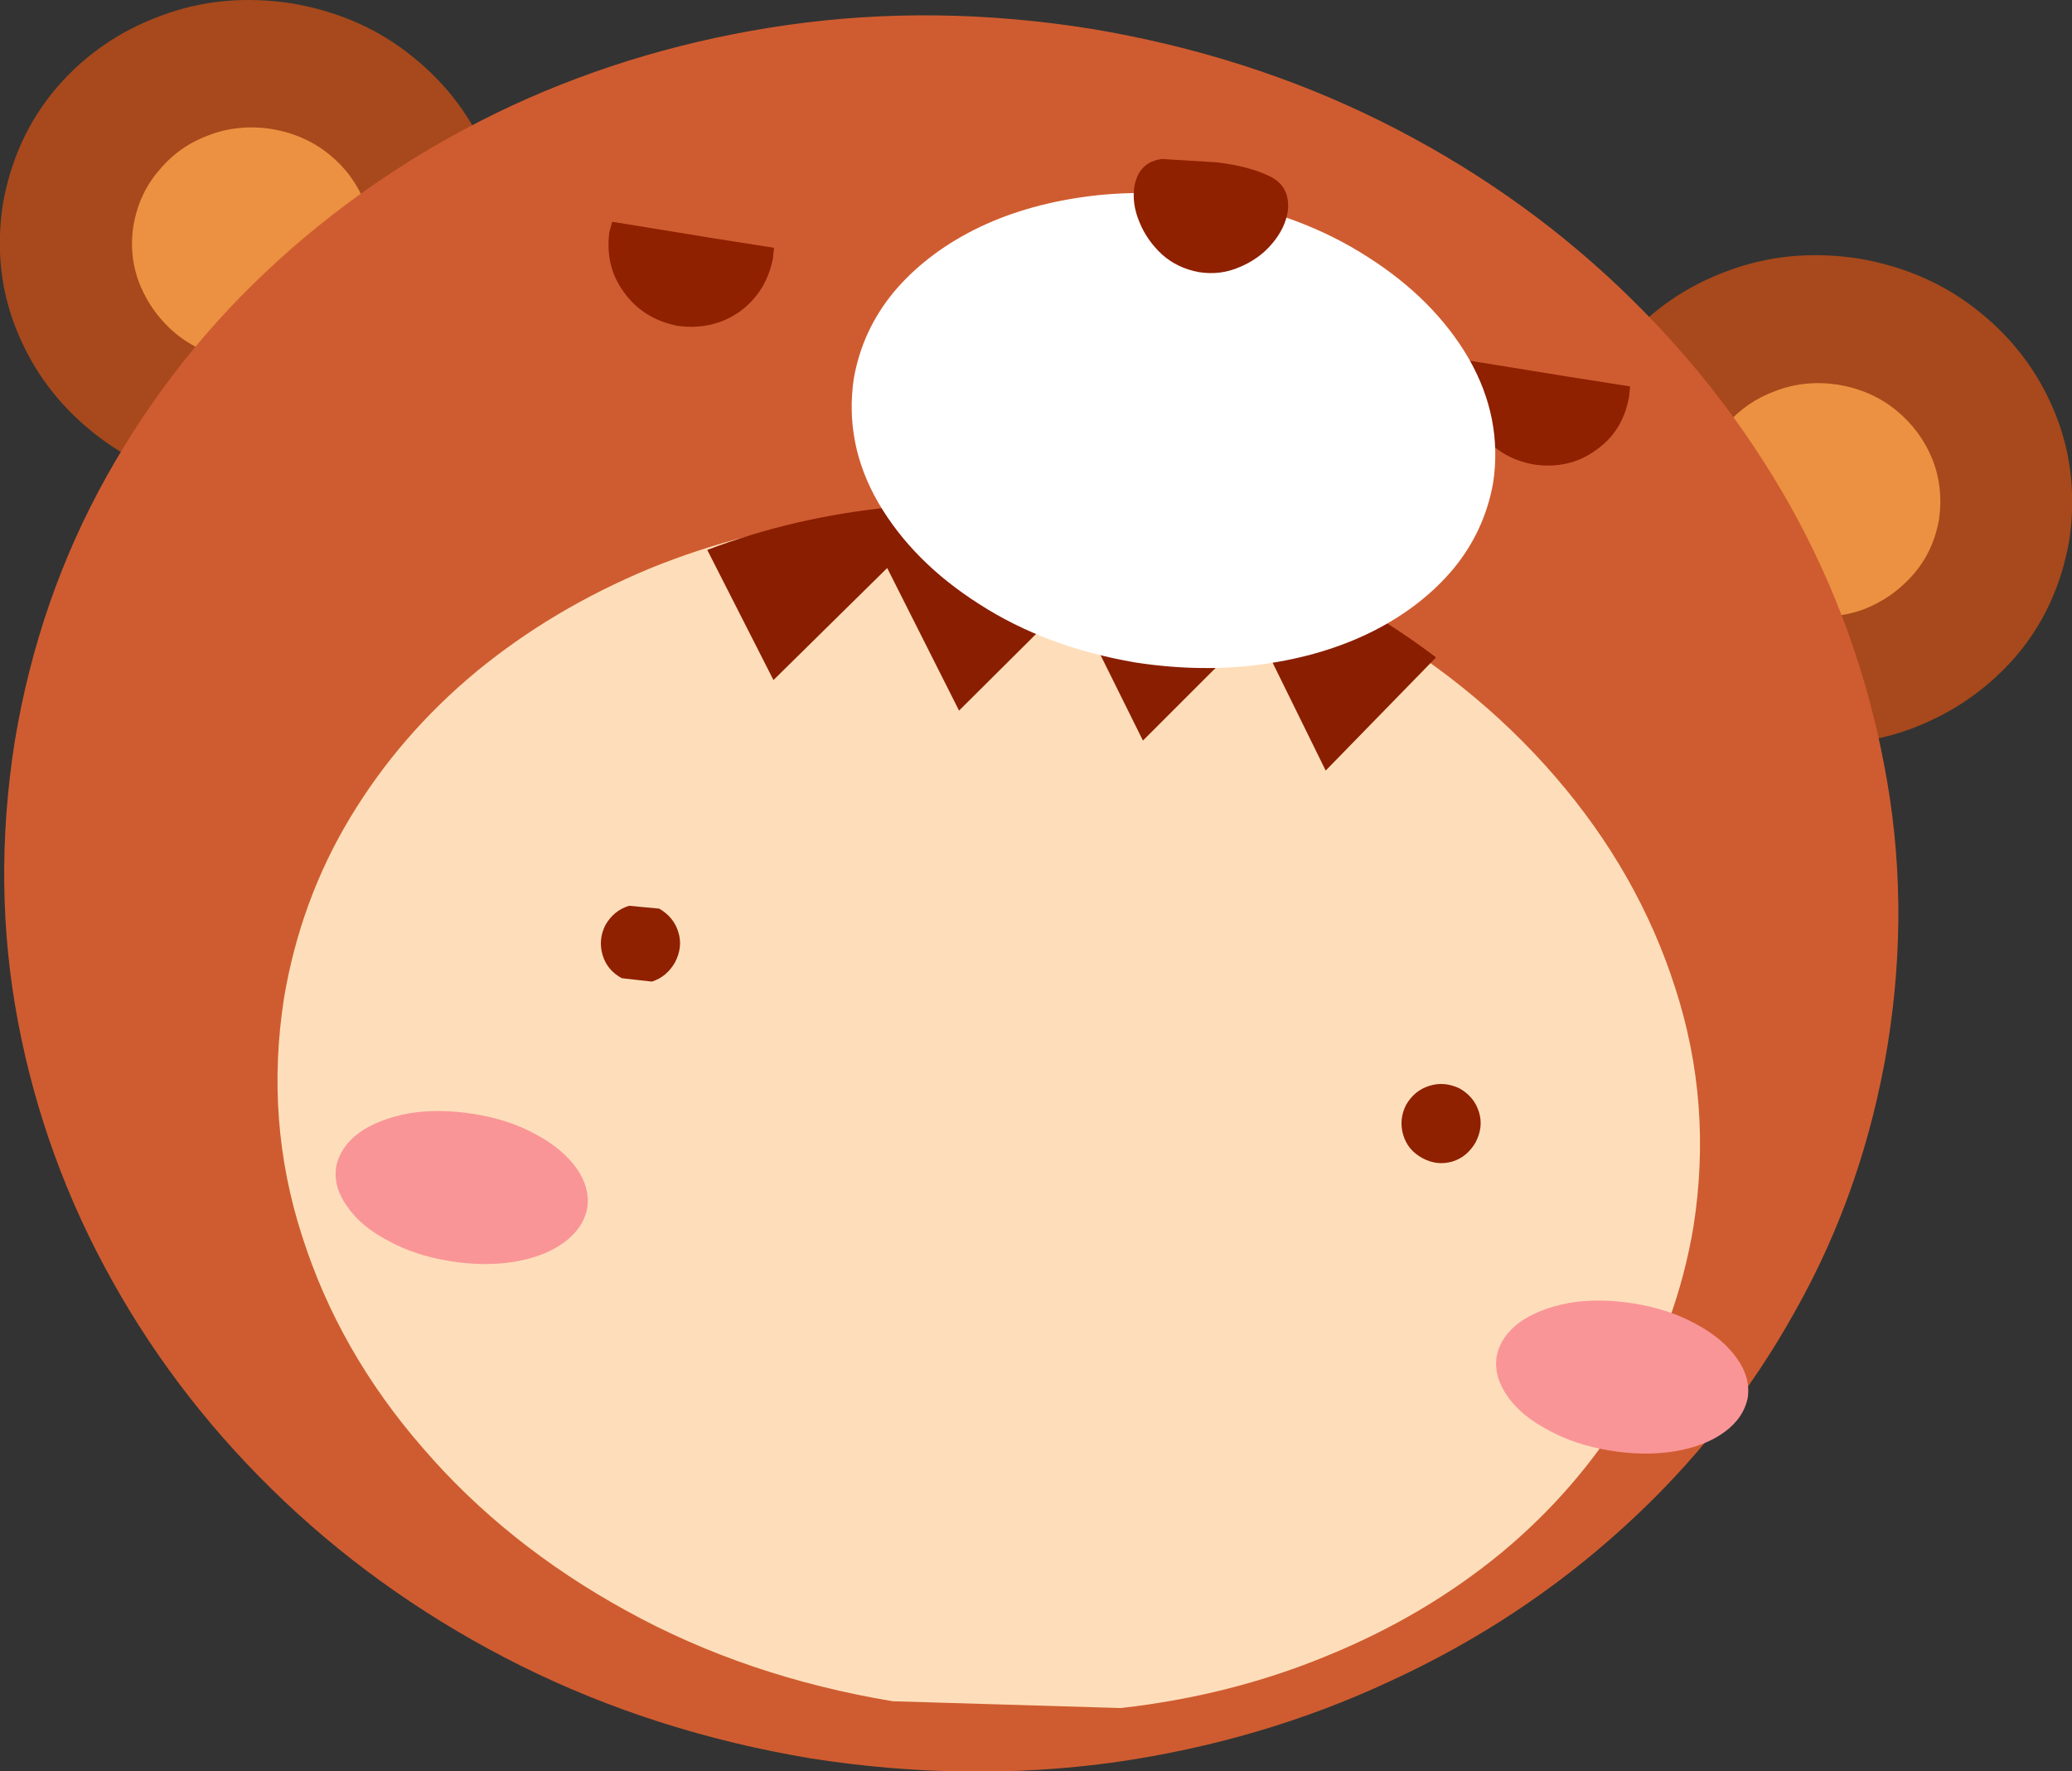
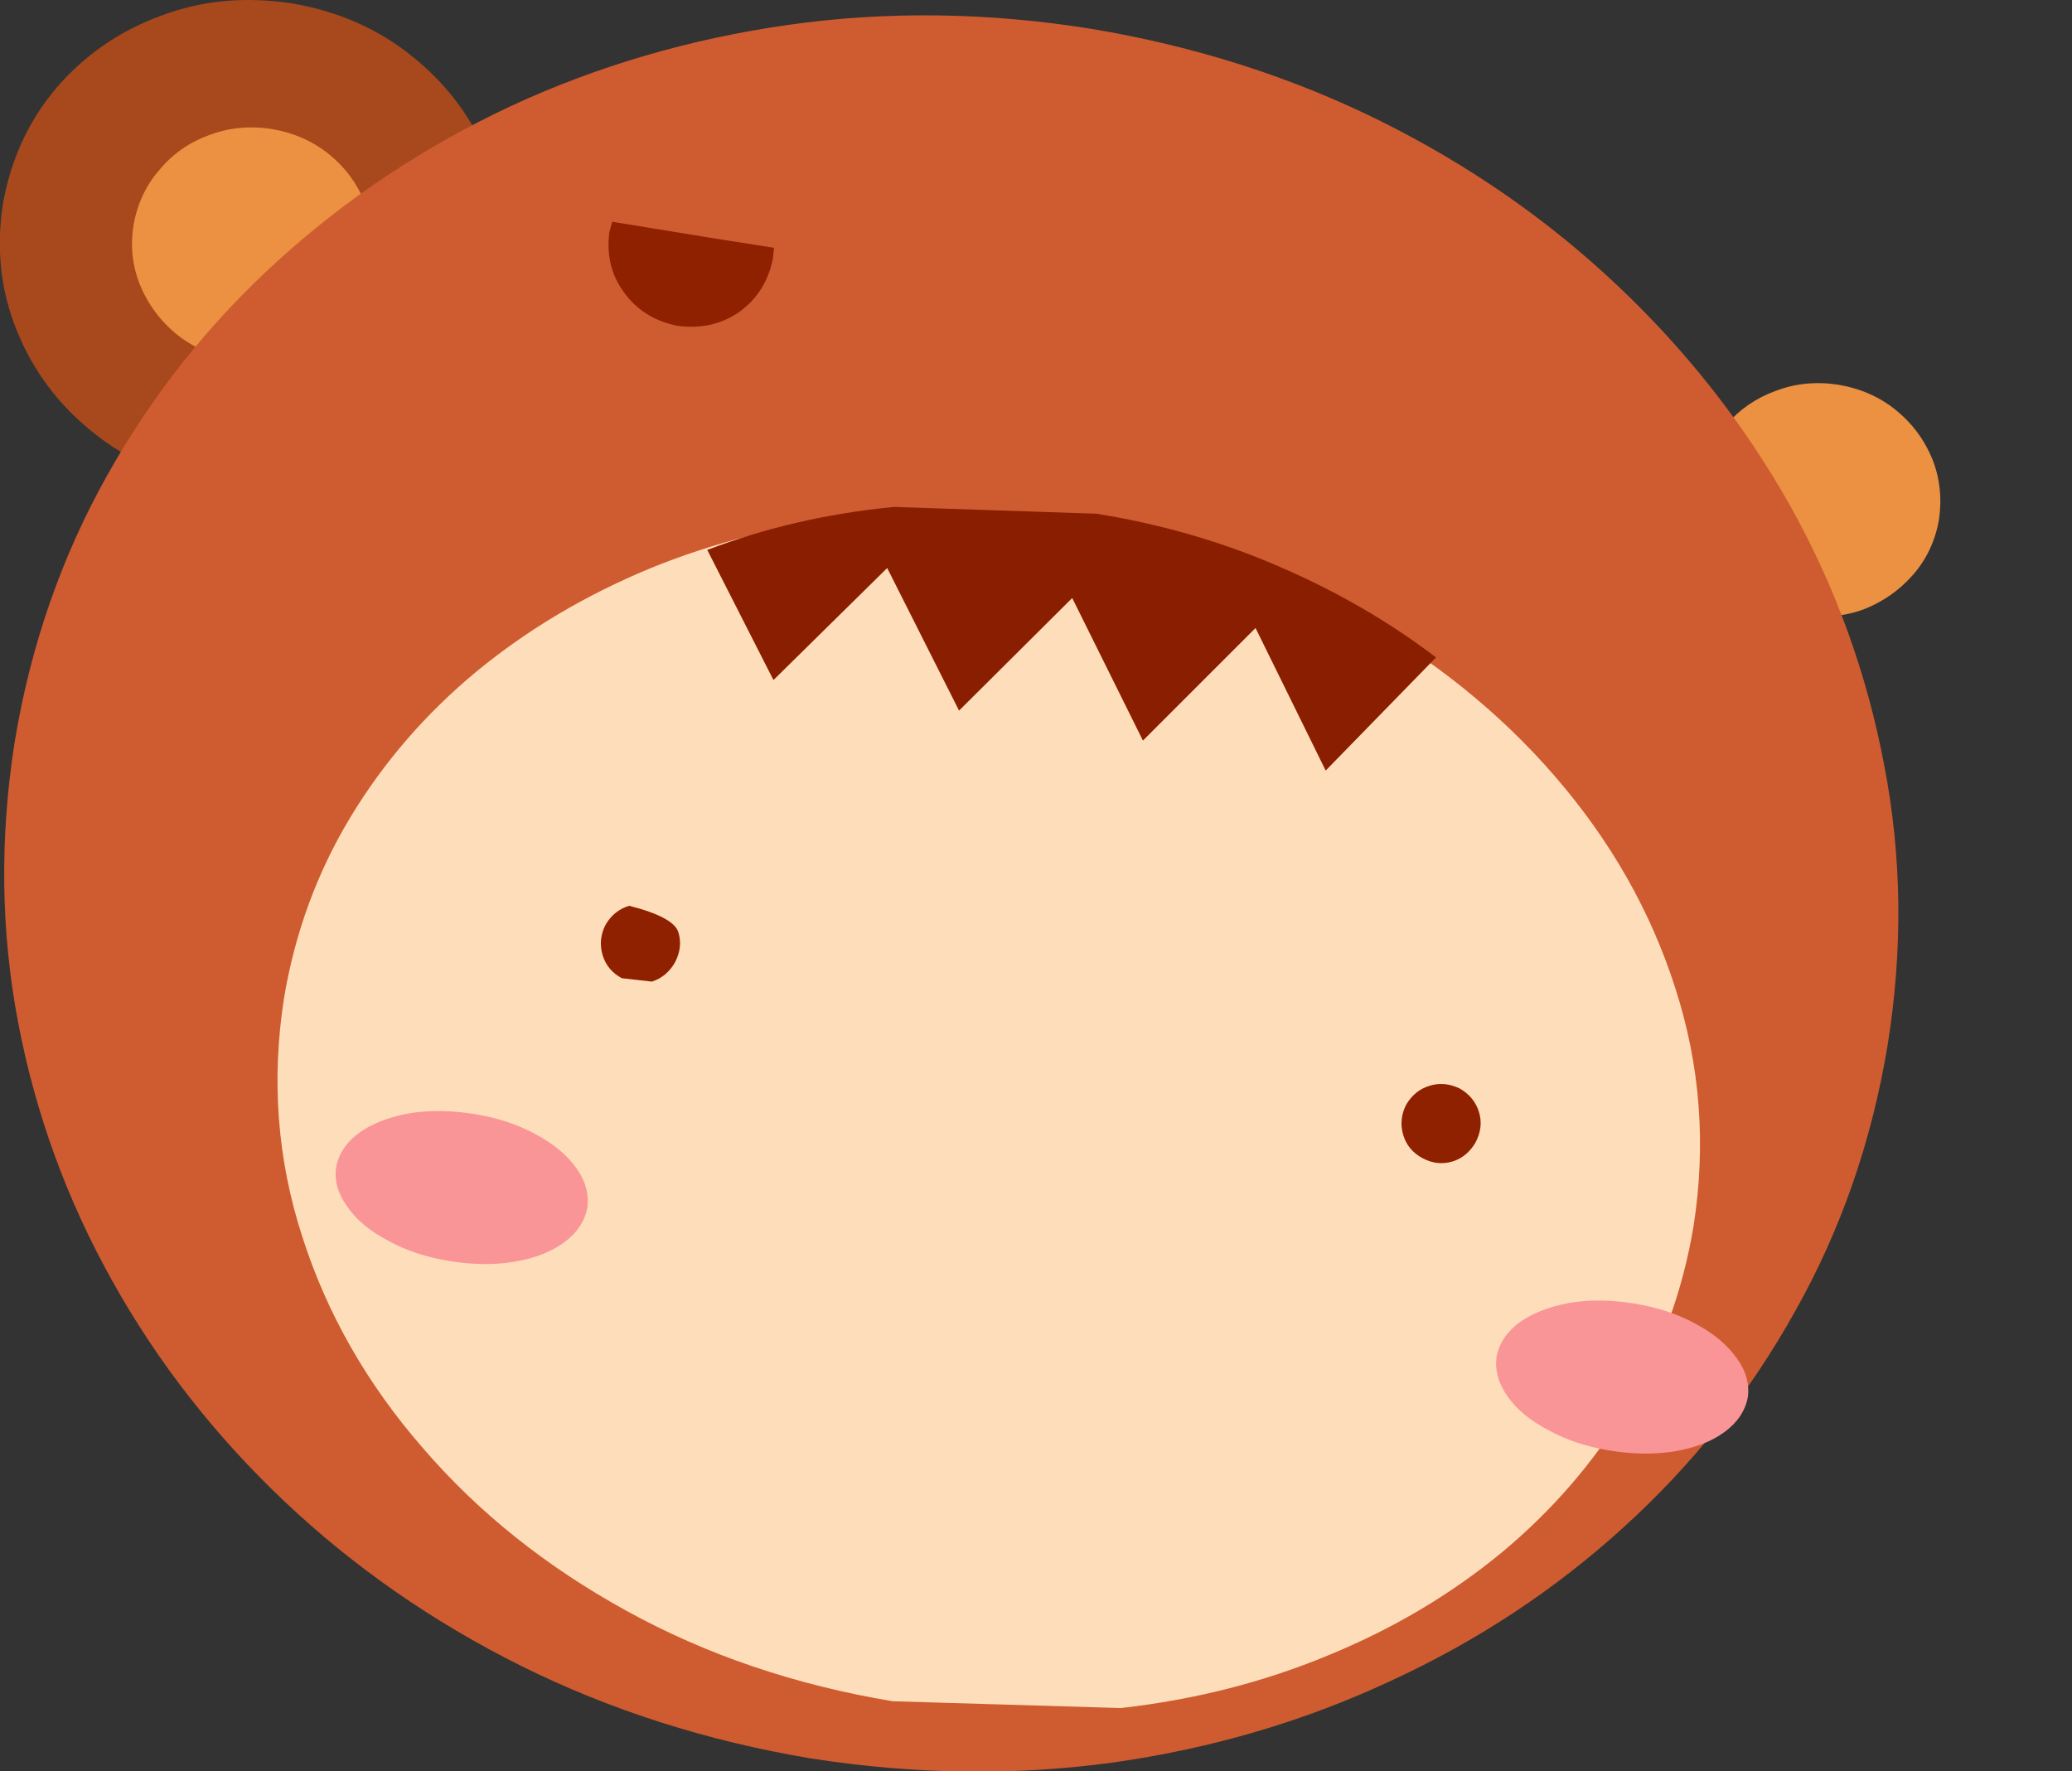
<svg xmlns="http://www.w3.org/2000/svg" height="156.55px" width="183.1px">
  <rect width="100%" height="100%" fill="#333333" stroke="none" />
  <g transform="matrix(1.0, 0.0, 0.0, 1.0, 0.0, -19.75)">
    <path d="M44.4 45.0 Q43.35 50.95 39.65 55.25 35.9 59.55 30.45 61.6 25.0 63.6 18.85 62.65 12.7 61.6 8.2 57.95 3.65 54.3 1.5 49.0 -0.65 43.75 0.25 37.8 1.3 31.85 5.0 27.5 8.75 23.15 14.2 21.15 19.6 19.1 25.8 20.05 31.95 21.1 36.45 24.75 41.0 28.4 43.15 33.7 45.3 39.0 44.4 45.0" fill="#a7491c" fill-rule="evenodd" stroke="none" />
    <path d="M32.85 43.05 Q32.35 45.9 30.6 47.95 28.8 50.0 26.2 51.0 23.6 51.95 20.65 51.5 17.7 51.0 15.55 49.25 13.45 47.5 12.4 45.0 11.35 42.45 11.8 39.65 12.3 36.8 14.1 34.75 15.85 32.65 18.45 31.7 21.05 30.7 24.0 31.15 26.95 31.65 29.1 33.4 31.25 35.15 32.25 37.7 33.3 40.2 32.85 43.05" fill="#eb9141" fill-rule="evenodd" stroke="none" />
-     <path d="M182.85 67.55 Q181.8 73.5 178.1 77.8 174.35 82.1 168.9 84.15 163.5 86.15 157.3 85.2 151.15 84.15 146.65 80.5 142.15 76.85 139.95 71.55 137.8 66.3 138.7 60.35 139.75 54.4 143.45 50.05 147.2 45.7 152.65 43.7 158.1 41.65 164.25 42.6 170.4 43.65 174.9 47.3 179.45 50.95 181.6 56.25 183.75 61.55 182.85 67.55" fill="#a7491c" fill-rule="evenodd" stroke="none" />
    <path d="M171.35 65.65 Q170.85 68.5 169.05 70.55 167.25 72.6 164.7 73.6 162.1 74.55 159.15 74.1 156.2 73.6 154.05 71.85 151.9 70.1 150.85 67.6 149.8 65.05 150.25 62.25 150.75 59.4 152.55 57.3 154.3 55.25 156.9 54.3 159.5 53.3 162.45 53.75 165.4 54.25 167.55 56.0 169.7 57.75 170.75 60.3 171.75 62.8 171.35 65.65" fill="#eb9141" fill-rule="evenodd" stroke="none" />
    <path d="M166.8 112.15 Q164.7 124.85 158.65 135.6 152.65 146.4 143.5 154.7 134.4 163.0 122.9 168.3 111.45 173.65 98.45 175.5 85.4 177.3 71.65 175.15 57.9 172.85 46.1 167.0 34.35 161.15 25.15 152.45 15.95 143.75 9.95 133.0 3.9 122.2 1.6 110.1 -0.7 98.0 1.3 85.3 3.4 72.6 9.45 61.8 15.45 51.05 24.6 42.75 33.75 34.45 45.2 29.1 56.65 23.8 69.65 21.95 82.7 20.1 96.45 22.3 110.2 24.6 122.0 30.45 133.75 36.3 142.95 45.0 152.15 53.7 158.2 64.45 164.2 75.2 166.5 87.35 168.85 99.45 166.8 112.15" fill="#cf5c30" fill-rule="evenodd" stroke="none" />
    <path d="M137.4 88.35 Q144.8 96.9 148.05 107.1 151.35 117.3 149.65 128.15 148.2 136.8 143.8 144.1 139.4 151.4 132.65 157.0 125.9 162.55 117.35 166.05 108.8 169.6 99.05 170.7 L78.9 170.1 Q65.95 167.95 55.35 162.1 44.7 156.25 37.35 147.7 29.95 139.2 26.7 129.0 23.4 118.8 25.1 107.95 26.55 99.3 30.95 92.0 35.35 84.7 42.1 79.1 48.85 73.55 57.4 70.0 65.95 66.5 75.7 65.4 85.5 64.3 95.85 65.95 108.8 68.1 119.45 73.95 130.05 79.85 137.4 88.35" fill="#fedeba" fill-rule="evenodd" stroke="none" />
    <path d="M54.1 39.35 L63.0 40.8 68.4 41.65 68.3 42.6 Q67.7 45.6 65.35 47.3 63.0 48.95 59.9 48.55 56.85 47.95 55.15 45.6 53.45 43.3 53.85 40.25 L54.1 39.35" fill="#8f2000" fill-rule="evenodd" stroke="none" />
-     <path d="M129.7 51.6 L138.65 53.05 144.05 53.9 143.95 54.85 Q143.4 57.9 141.0 59.55 138.65 61.25 135.55 60.8 132.5 60.25 130.8 57.9 129.1 55.55 129.5 52.5 L129.7 51.6" fill="#8f2000" fill-rule="evenodd" stroke="none" />
    <path d="M113.1 69.85 Q120.65 73.1 126.9 77.85 L117.15 87.85 110.95 75.25 101.0 85.2 94.75 72.6 84.75 82.55 78.4 69.95 68.35 79.85 62.5 68.35 Q70.25 65.4 79.0 64.55 L96.9 65.15 Q105.55 66.55 113.1 69.85" fill="#8a1e00" fill-rule="evenodd" stroke="none" />
-     <path d="M131.95 62.4 Q131.2 66.65 128.45 70.0 125.65 73.35 121.3 75.55 117.0 77.7 111.6 78.45 106.25 79.2 100.35 78.3 92.45 76.95 86.55 73.15 80.65 69.4 77.6 64.15 74.6 58.95 75.45 53.2 76.2 48.95 78.95 45.6 81.75 42.25 86.1 40.05 90.4 37.9 95.8 37.15 101.15 36.4 107.05 37.3 114.95 38.65 120.85 42.45 126.75 46.2 129.8 51.45 132.8 56.7 131.95 62.4" fill="#ffffff" fill-rule="evenodd" stroke="none" />
-     <path d="M113.8 38.45 Q113.55 39.95 112.4 41.3 111.25 42.65 109.55 43.35 107.85 44.1 105.95 43.8 104.05 43.45 102.7 42.25 101.35 41.0 100.7 39.4 100.0 37.75 100.25 36.2 100.65 34.05 102.7 33.8 L107.55 34.1 Q110.45 34.45 112.25 35.35 114.05 36.25 113.8 38.45" fill="#8f2000" fill-rule="evenodd" stroke="none" />
    <path d="M51.9 126.5 Q51.55 128.3 49.85 129.55 48.15 130.8 45.5 131.25 42.85 131.7 39.75 131.2 36.65 130.7 34.3 129.4 31.9 128.15 30.7 126.4 29.45 124.7 29.7 122.9 30.05 121.1 31.75 119.85 33.45 118.65 36.1 118.15 38.75 117.7 41.9 118.2 45.0 118.7 47.35 120.0 49.7 121.25 50.95 123.0 52.15 124.7 51.9 126.5" fill="#fa9597" fill-rule="evenodd" stroke="none" />
    <path d="M154.45 143.25 Q154.1 145.05 152.4 146.3 150.7 147.55 148.05 148.0 145.4 148.45 142.3 147.95 139.2 147.45 136.85 146.15 134.45 144.9 133.25 143.2 132.0 141.45 132.25 139.65 132.6 137.85 134.3 136.6 136.0 135.4 138.65 134.9 141.3 134.45 144.4 134.95 147.5 135.45 149.85 136.75 152.2 138.0 153.45 139.75 154.7 141.45 154.45 143.25" fill="#fa9597" fill-rule="evenodd" stroke="none" />
-     <path d="M59.65 104.8 Q58.9 106.1 57.6 106.5 L54.95 106.2 Q53.65 105.5 53.25 104.15 52.85 102.8 53.5 101.5 54.25 100.2 55.6 99.8 L58.25 100.05 Q59.55 100.8 59.95 102.15 60.35 103.45 59.65 104.8" fill="#8f2000" fill-rule="evenodd" stroke="none" />
+     <path d="M59.65 104.8 Q58.9 106.1 57.6 106.5 L54.95 106.2 Q53.65 105.5 53.25 104.15 52.85 102.8 53.5 101.5 54.25 100.2 55.6 99.8 Q59.55 100.8 59.95 102.15 60.35 103.45 59.65 104.8" fill="#8f2000" fill-rule="evenodd" stroke="none" />
    <path d="M130.4 120.7 Q129.65 122.0 128.35 122.4 127.0 122.8 125.7 122.1 124.4 121.4 124.0 120.05 123.6 118.7 124.25 117.4 125.0 116.1 126.35 115.7 127.65 115.3 129.0 115.95 130.3 116.7 130.7 118.05 131.1 119.35 130.4 120.7" fill="#8f2000" fill-rule="evenodd" stroke="none" />
  </g>
</svg>